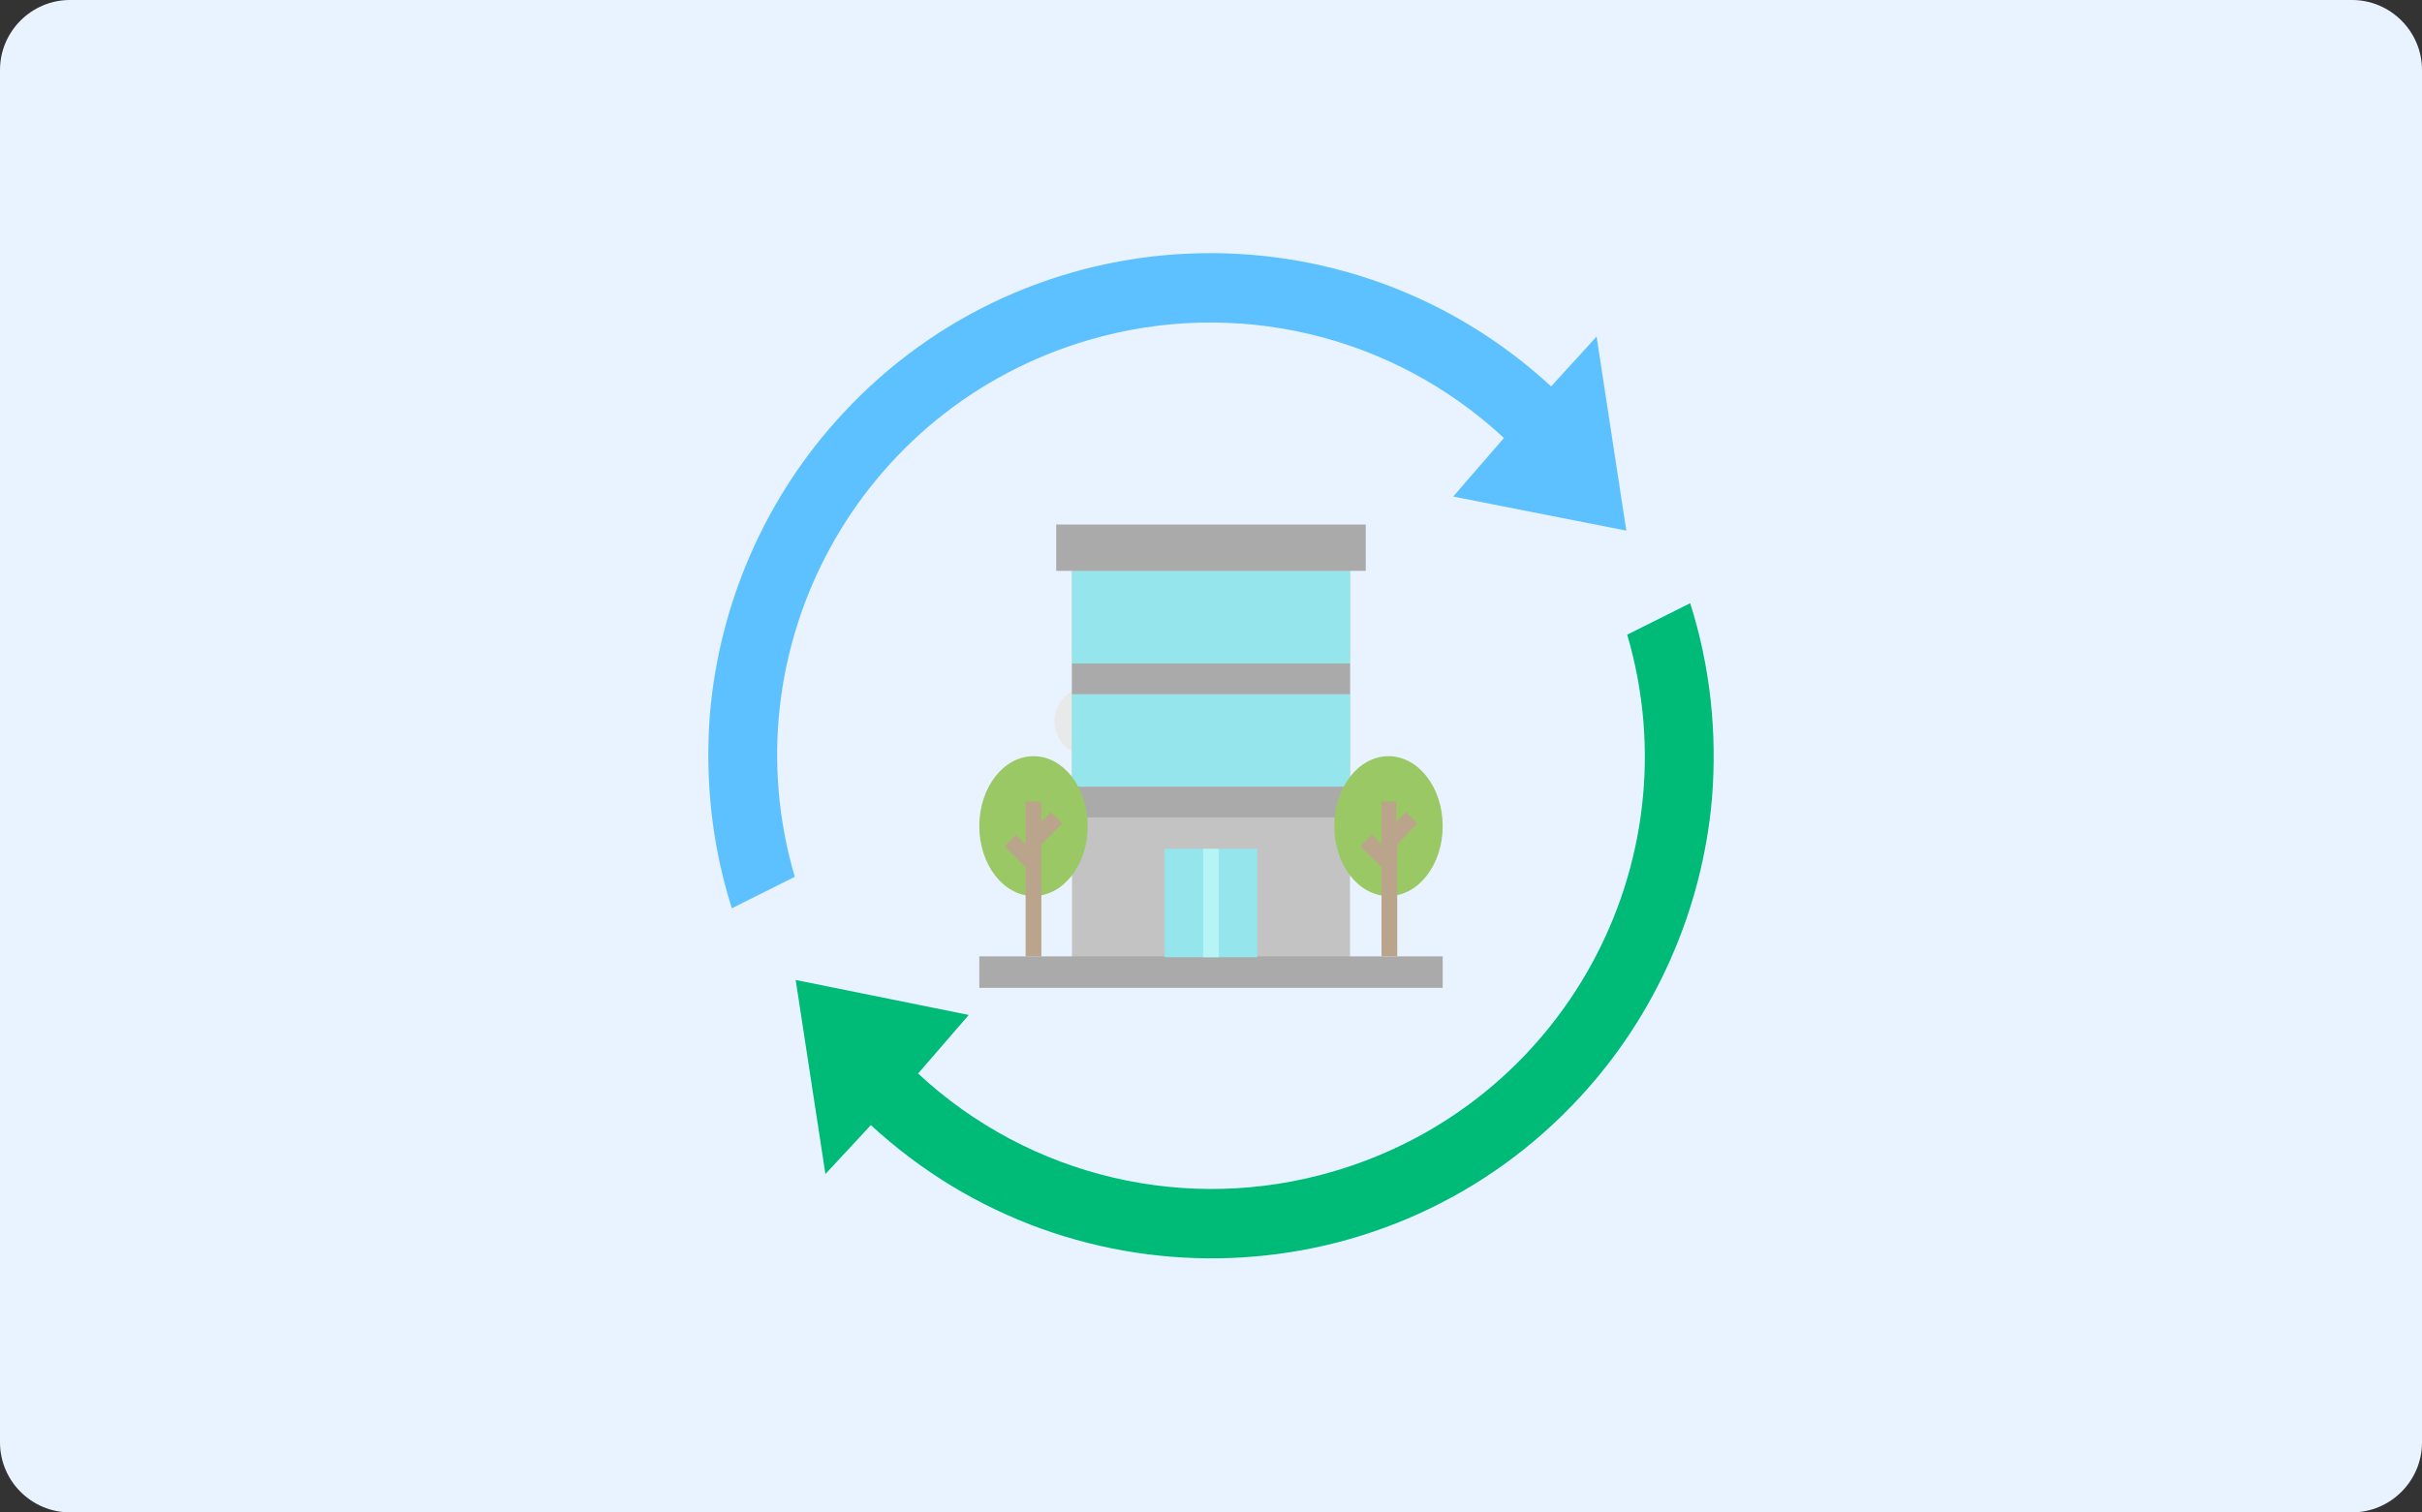
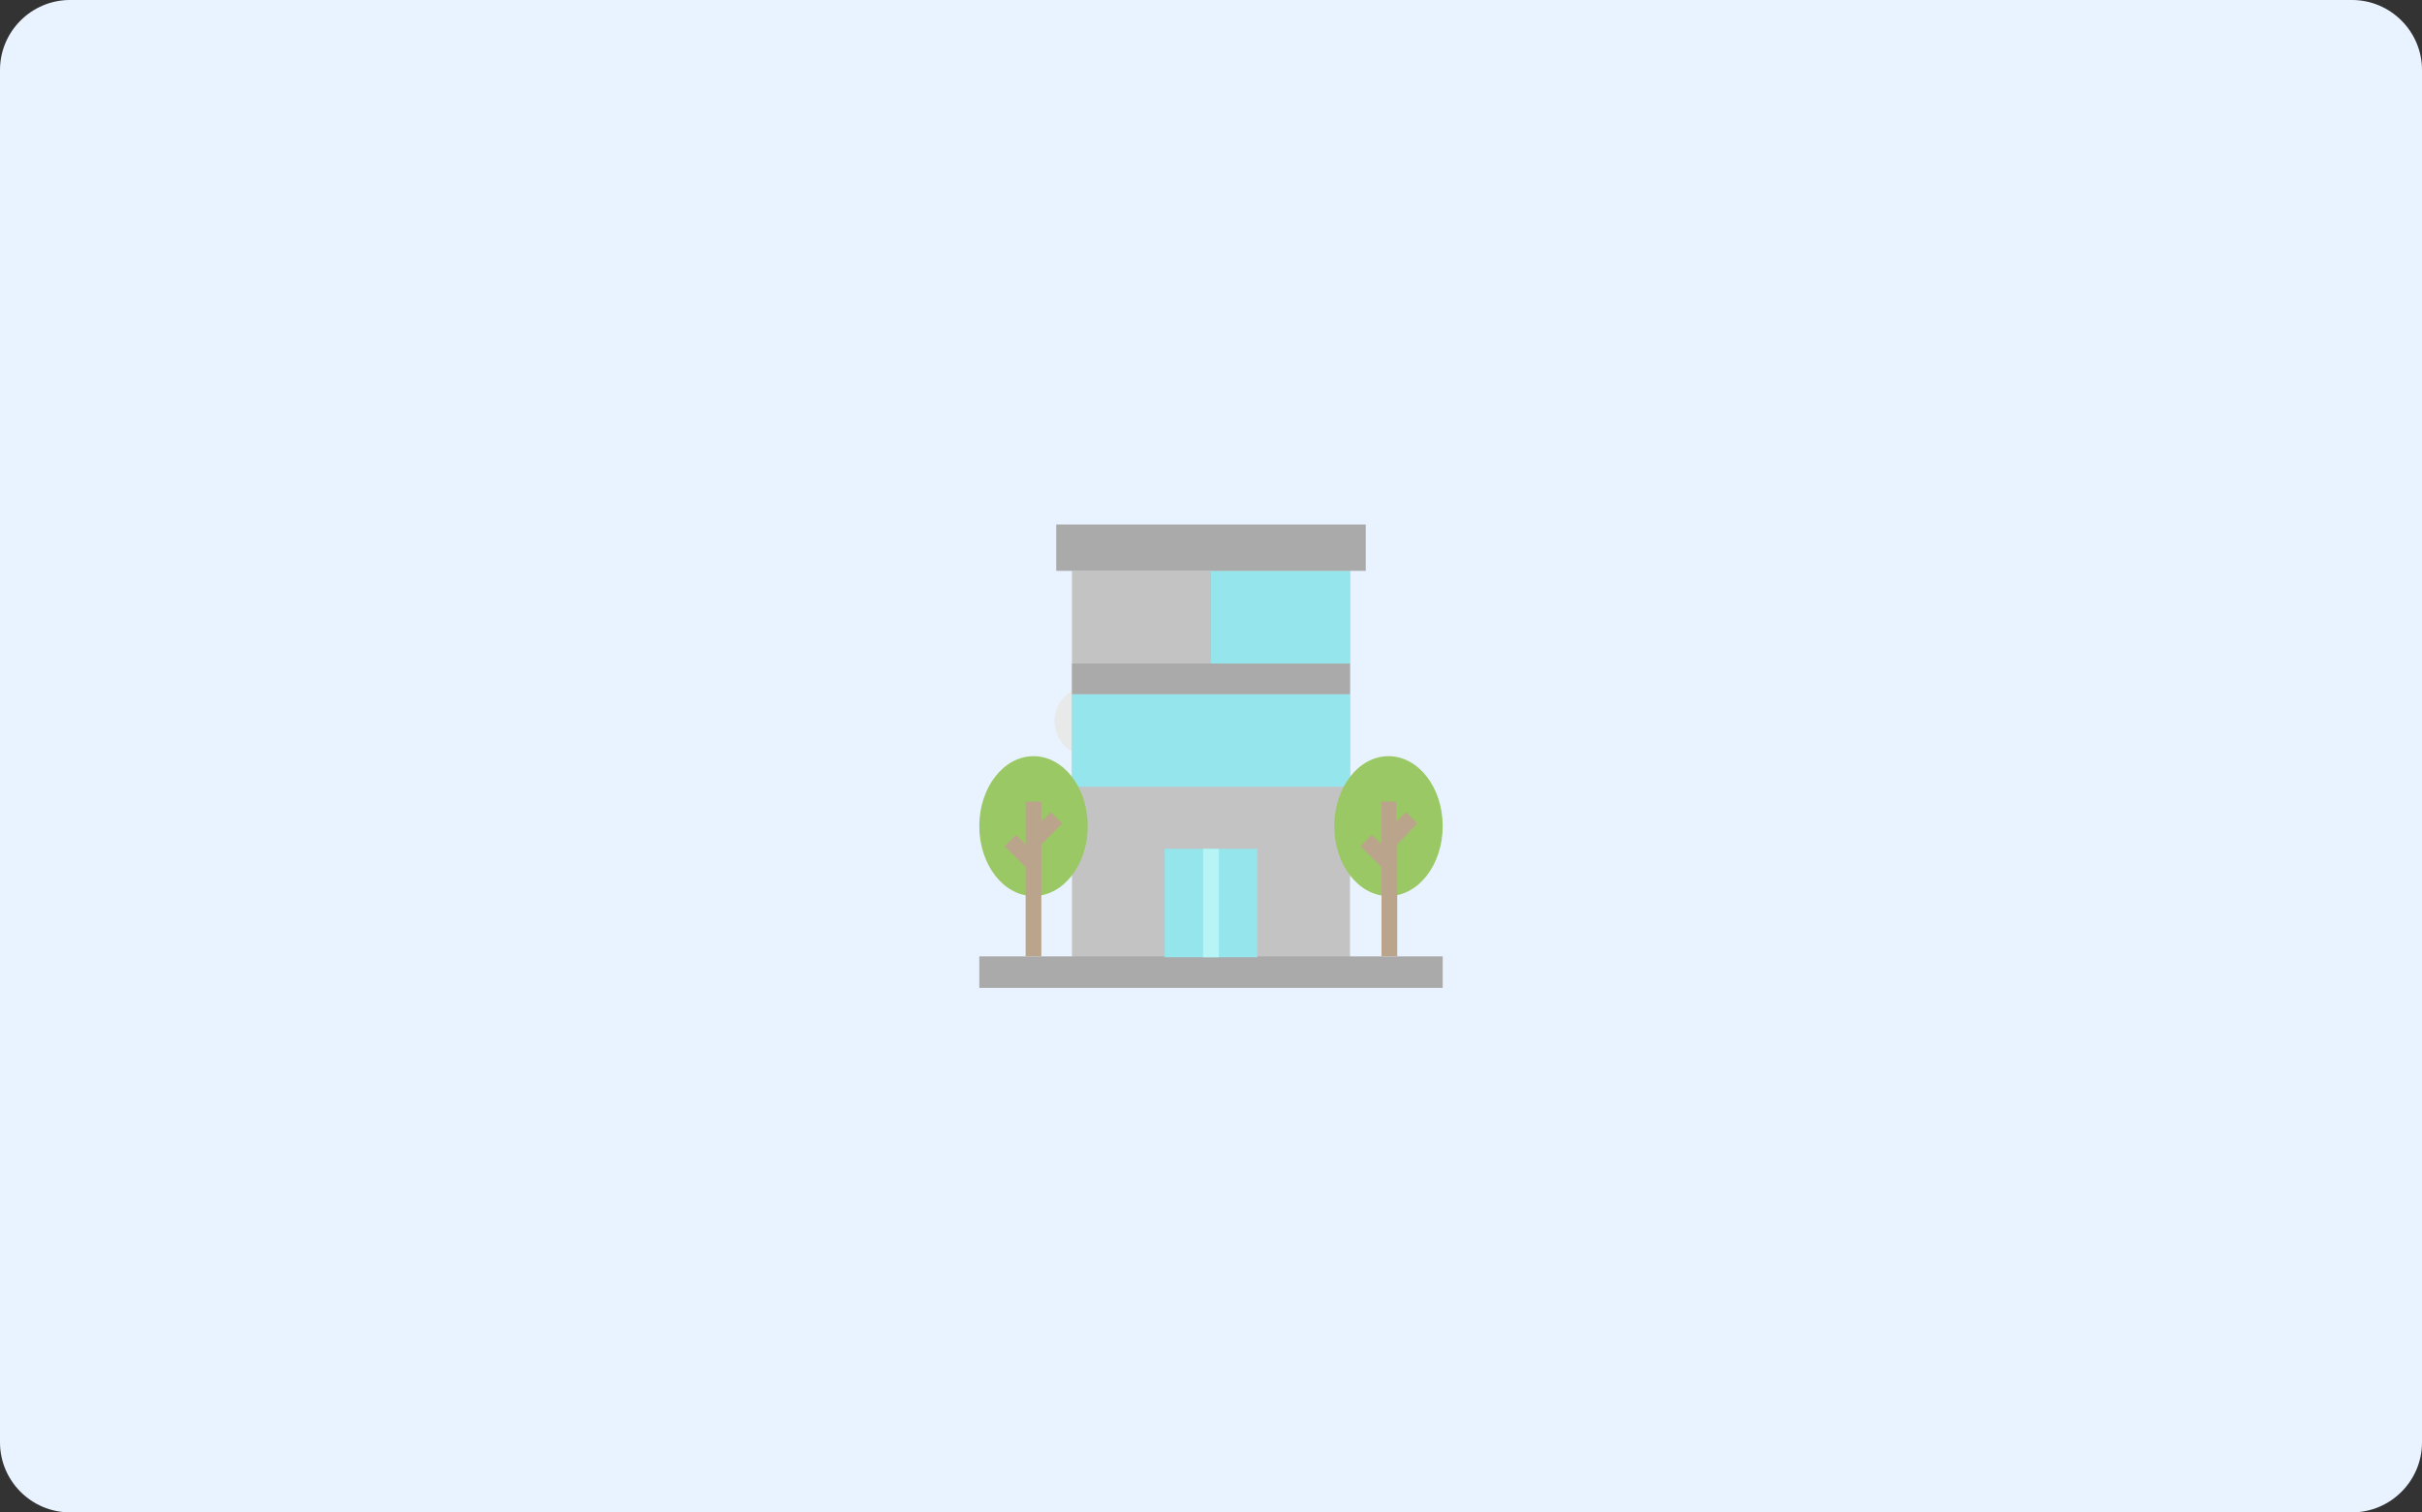
<svg xmlns="http://www.w3.org/2000/svg" version="1.1" id="レイヤー_1" x="0px" y="0px" viewBox="0 0 277 173" style="enable-background:new 0 0 277 173;" xml:space="preserve">
  <rect x="0" y="0" width="277" height="173" fill="#333333" stroke="none" />
  <style type="text/css">
	.st0{fill:#E9F3FF;}
	.st1{fill:#E8E9E9;}
	.st2{fill:#5EC1FF;}
	.st3{fill:#00BB77;}
	.st4{fill:#C3C3C3;}
	.st5{fill:#95E6EC;}
	.st6{fill:#AAAAAA;}
	.st7{fill:#9AC865;}
	.st8{fill:#BAA48C;}
	.st9{fill:#B6F4F5;}
</style>
  <g>
    <path class="st0" d="M277,8c0-4.4-3.6-8-8-8H8C3.6,0,0,3.6,0,8v157c0,4.4,3.6,8,8,8h261c4.4,0,8-3.6,8-8V8z" />
  </g>
  <g>
    <circle class="st1" cx="124.6" cy="82.5" r="4" />
    <g>
-       <path class="st2" d="M186,60.7l-3.4-22.2l-5.2,5.7c-23.3-21.5-59.6-20.1-81.1,3.2c-8.7,9.4-14,21.5-15.1,34.2    c-0.6,7.5,0.2,15.1,2.5,22.3l7.2-3.6c-7.7-26.2,7.3-53.7,33.6-61.4c16.7-4.9,34.7-0.7,47.5,11.2l-5.8,6.7L186,60.7z" />
-       <path class="st3" d="M99.6,128.7c23.3,21.5,59.6,20.1,81.1-3.2c8.7-9.4,14-21.5,15.1-34.2c0.6-7.5-0.2-15.1-2.5-22.3l-7.2,3.6    c7.7,26.2-7.3,53.7-33.6,61.4c-16.7,4.9-34.7,0.7-47.5-11.2l5.8-6.7l-19.8-4l3.4,22.2L99.6,128.7z" />
-     </g>
+       </g>
    <g>
      <path class="st4" d="M122.6,65.3h31.8v44.2h-31.8V65.3z" />
-       <path class="st5" d="M122.6,65.3h15.9v10.6h-15.9V65.3z" />
      <path class="st5" d="M138.5,65.3h15.9v10.6h-15.9V65.3z" />
      <path class="st5" d="M138.5,79.4h15.9V90h-15.9V79.4z" />
      <path class="st5" d="M122.6,79.4h15.9V90h-15.9V79.4z" />
      <path class="st6" d="M120.8,60h35.4v5.3h-35.4V60z" />
-       <path class="st6" d="M122.6,90h31.8v3.5h-31.8V90z" />
      <path class="st6" d="M112,109.4H165v3.6H112V109.4z" />
      <ellipse class="st7" cx="118.2" cy="94.5" rx="6.2" ry="8" />
      <ellipse class="st7" cx="158.8" cy="94.5" rx="6.2" ry="8" />
      <path class="st8" d="M120.2,92.9l-1.1,1.1v-2.3h-1.8v4.9l-1.1-1.1l-1.3,1.3l2.4,2.4v10.2h1.8V96.6l2.4-2.4L120.2,92.9z" />
      <path class="st8" d="M162.1,94.2l-1.3-1.3l-1.1,1.1v-2.3H158v4.9l-1.1-1.1l-1.3,1.3l2.4,2.4v10.2h1.8V96.6L162.1,94.2z" />
      <path class="st5" d="M133.2,97.1h10.6v12.4h-10.6V97.1z" />
      <path class="st9" d="M137.6,97.1h1.8v12.4h-1.8V97.1z" />
      <path class="st6" d="M122.6,75.9h31.8v3.5h-31.8V75.9z" />
    </g>
  </g>
</svg>